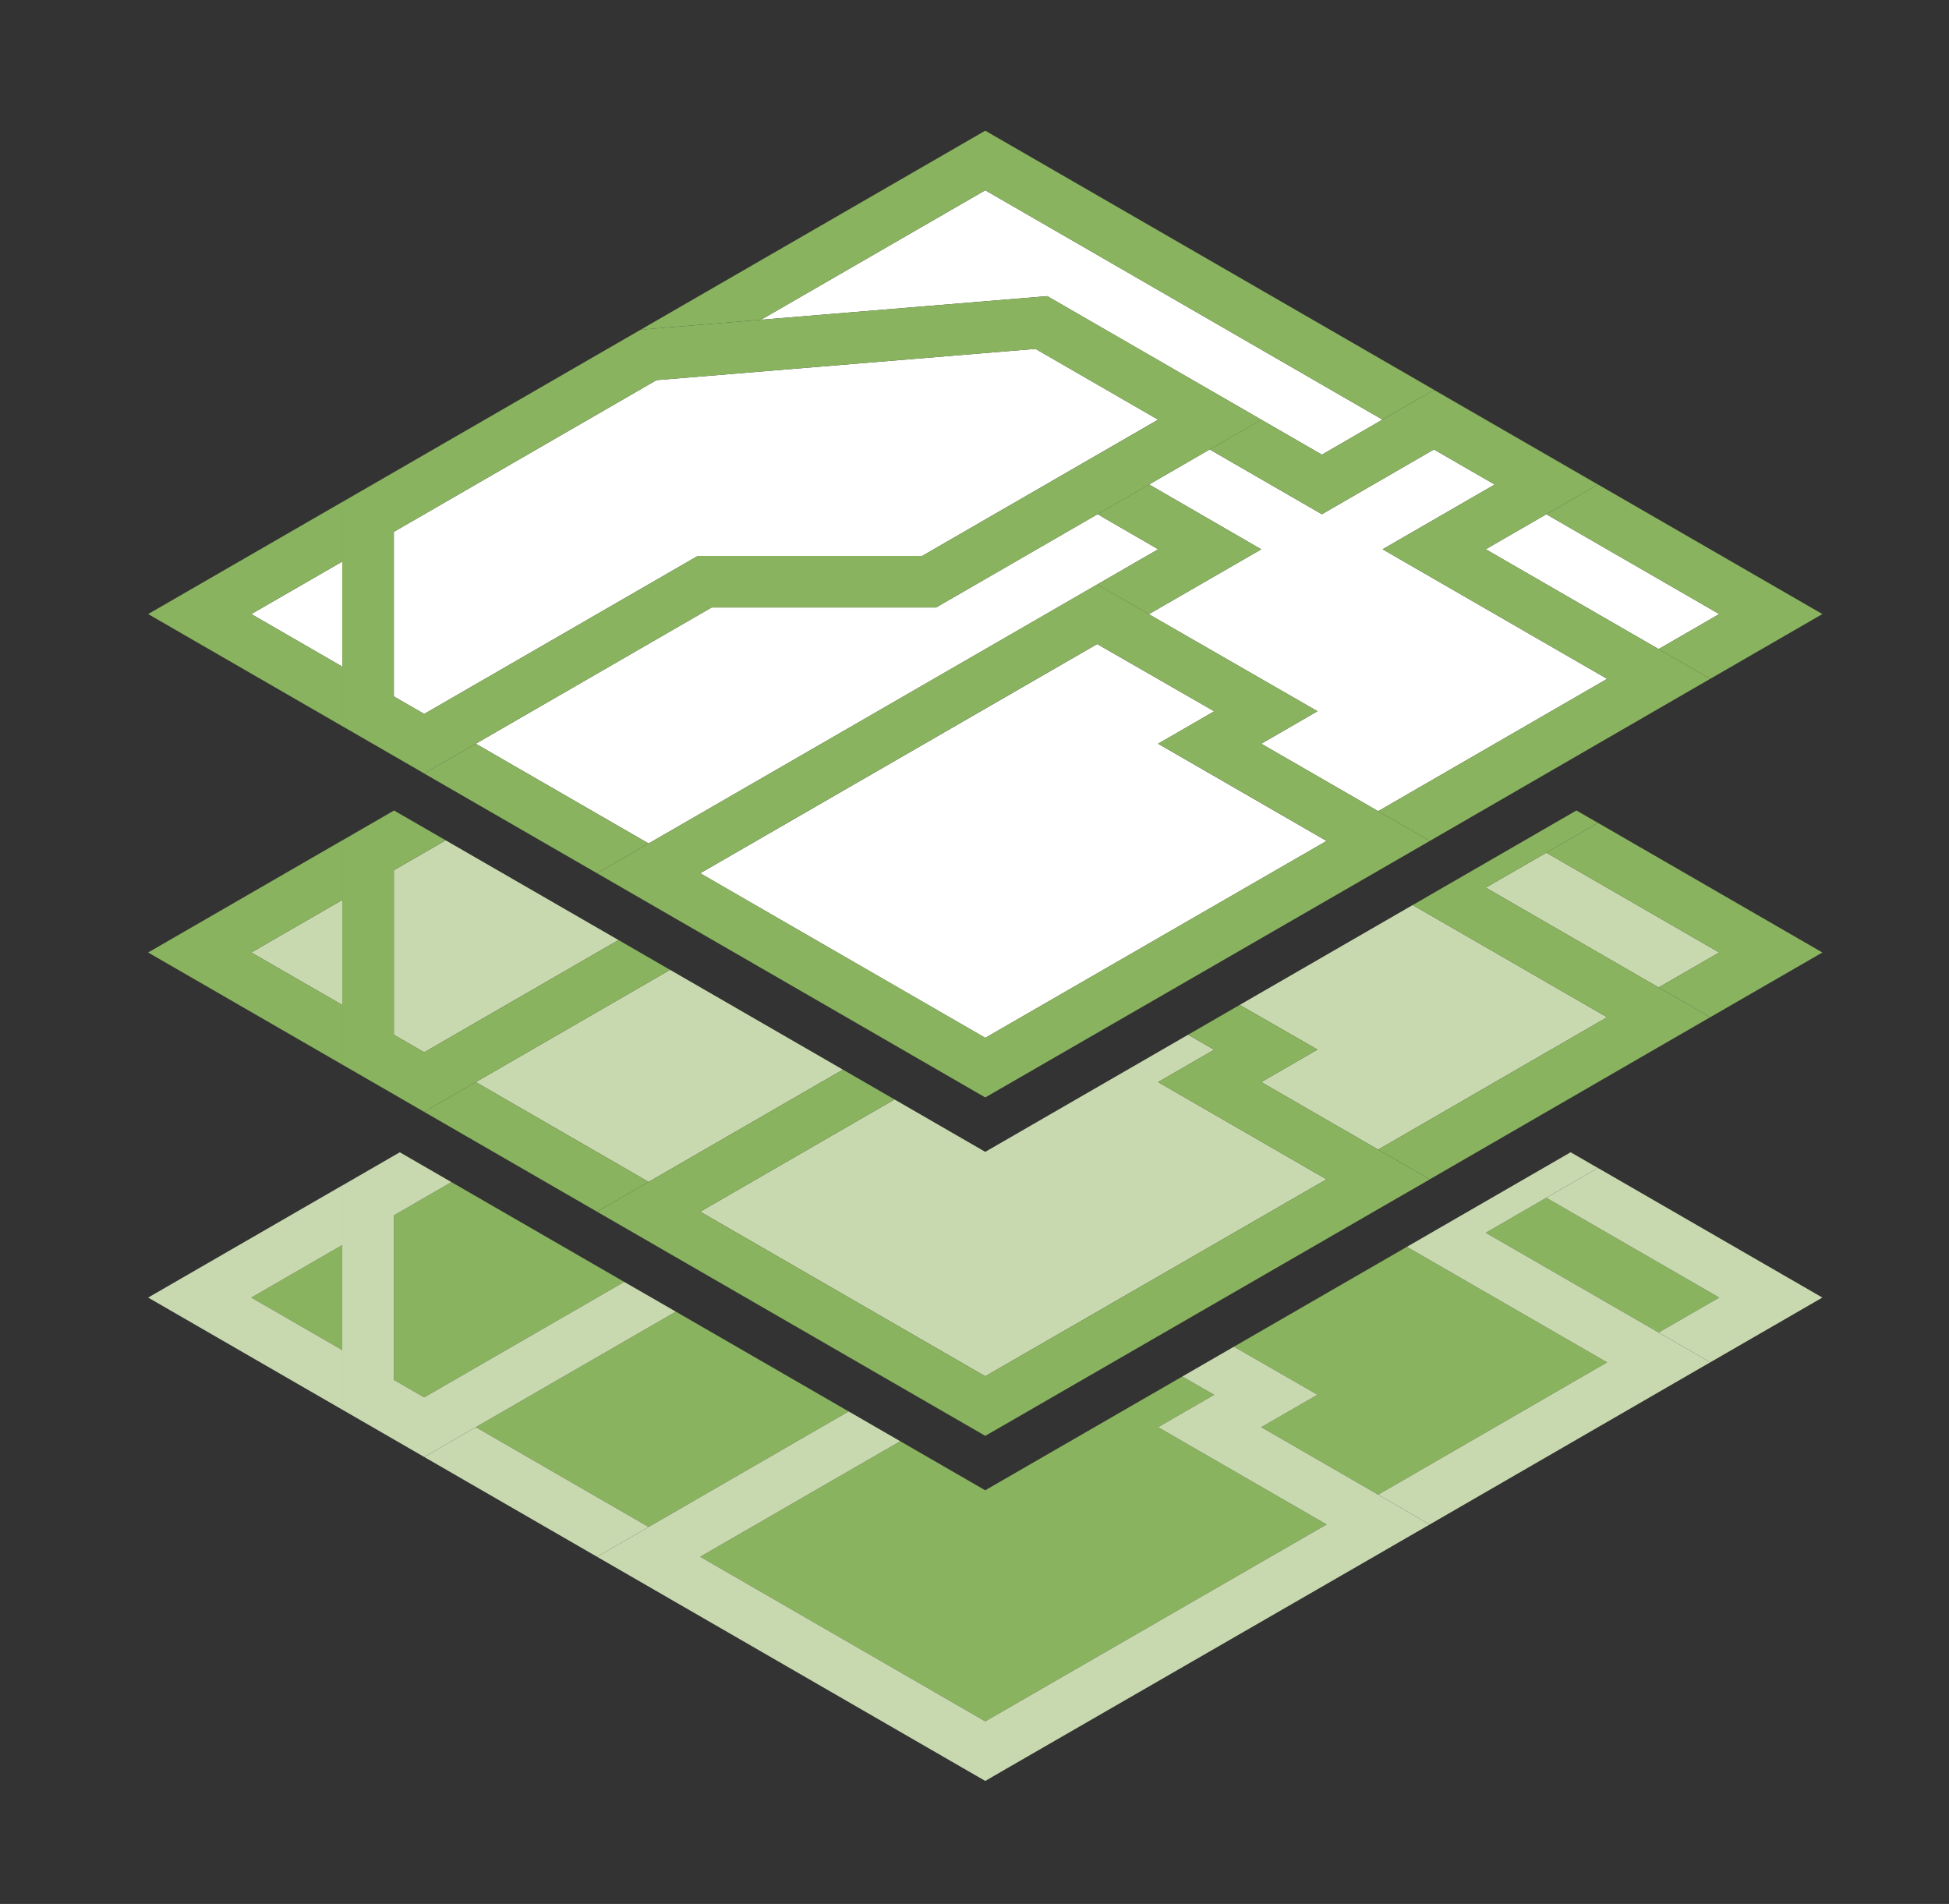
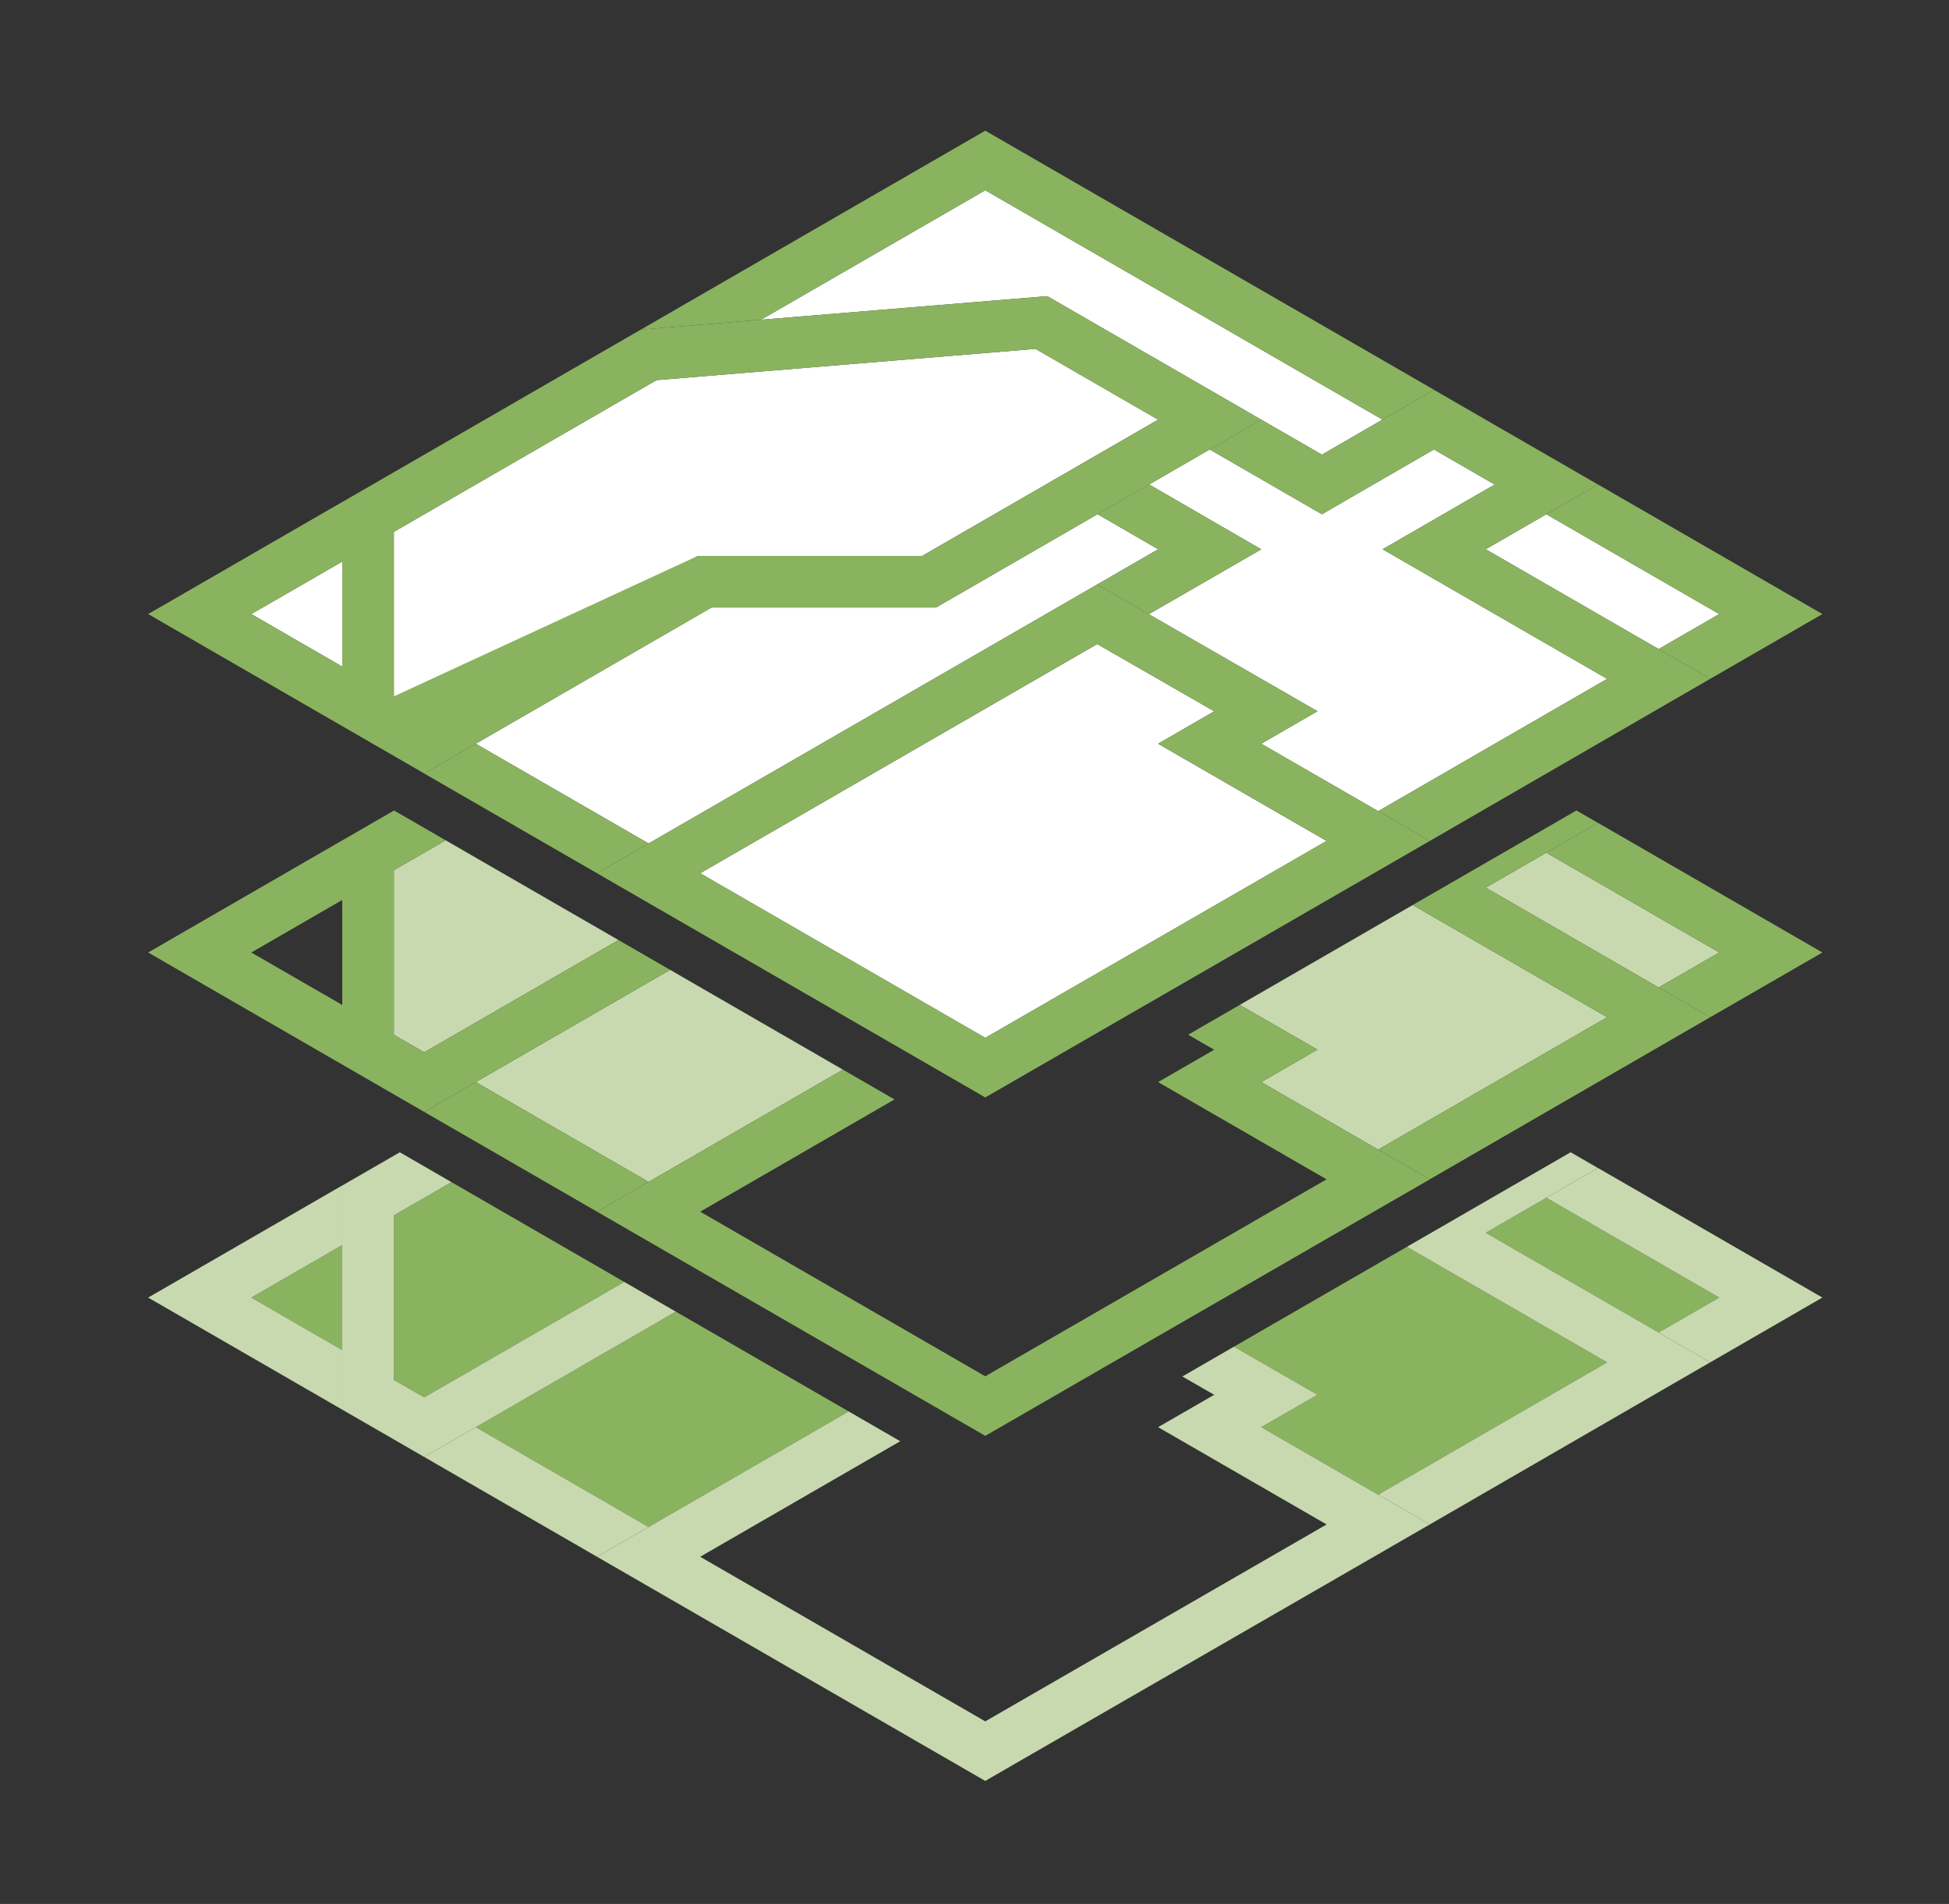
<svg xmlns="http://www.w3.org/2000/svg" id="Ebene_4" viewBox="0 0 302.32 295.3">
  <rect x="0" y="0" width="302.32" height="295.3" fill="#333333" stroke="none" />
  <defs>
    <style>.cls-1{fill:#fff;}.cls-2{fill:#8ab35f;}.cls-3{fill:#c8d9af;}</style>
  </defs>
  <polygon class="cls-2" points="257.28 206.67 266.68 201.25 239.86 185.77 230.46 191.2 257.28 206.67" />
  <polygon class="cls-2" points="100.61 236.83 131.64 218.91 104.83 203.43 73.8 221.35 100.61 236.83" />
  <polygon class="cls-2" points="38.98 201.25 53.09 209.4 53.09 193.1 38.98 201.25" />
  <polygon class="cls-3" points="247.85 181.16 239.86 185.77 266.68 201.25 257.28 206.67 265.28 211.29 259.51 214.63 282.68 201.25 243.64 178.71 243.62 178.72 247.85 181.16" />
  <polygon class="cls-3" points="92.61 241.45 100.61 236.83 73.8 221.35 65.8 225.97 53.09 218.63 53.09 209.4 38.98 201.25 53.09 193.1 53.09 183.88 62.02 178.72 62.01 178.71 22.98 201.25 152.83 276.22 156.09 274.33 152.83 276.22 92.61 241.45" />
  <polygon class="cls-2" points="195.64 221.35 213.78 231.82 249.29 211.3 218.23 193.38 191.4 208.87 204.36 216.32 195.64 221.35" />
  <polygon class="cls-3" points="213.78 241.06 216.04 239.75 213.78 241.06 213.78 241.06" />
  <polygon class="cls-3" points="257.28 206.67 230.46 191.2 239.86 185.77 247.85 181.16 243.62 178.72 218.23 193.38 249.29 211.3 213.78 231.82 195.64 221.35 221.78 236.44 259.51 214.63 265.28 211.29 257.28 206.67" />
  <polygon class="cls-3" points="191.4 208.87 191.4 208.87 204.36 216.32 191.4 208.87" />
  <polygon class="cls-2" points="61.09 214.02 65.8 216.73 96.83 198.82 70.02 183.34 61.09 188.5 61.09 214.02" />
  <polygon class="cls-3" points="53.09 193.1 53.09 209.4 53.09 218.63 65.8 225.97 73.8 221.35 104.83 203.43 96.83 198.82 65.8 216.73 61.09 214.02 61.09 188.5 70.02 183.34 62.02 178.72 53.09 183.88 53.09 193.1" />
-   <polygon class="cls-2" points="152.83 266.98 205.78 236.44 179.64 221.35 188.34 216.33 183.4 213.49 152.82 231.14 139.64 223.53 108.61 241.45 152.83 266.98" />
  <polygon class="cls-3" points="195.64 221.35 204.36 216.32 191.4 208.87 183.4 213.49 188.34 216.33 179.64 221.35 205.78 236.44 152.83 266.98 108.61 241.45 139.64 223.53 131.64 218.91 100.61 236.83 92.61 241.45 152.83 276.22 156.09 274.33 213.78 241.06 216.04 239.75 221.78 236.44 221.78 236.44 195.64 221.35" />
  <polygon class="cls-3" points="100.61 183.31 130.75 165.9 103.94 150.42 73.8 167.83 100.61 183.31" />
-   <polygon class="cls-3" points="38.98 147.73 53.09 155.87 53.09 139.58 38.98 147.73" />
  <polygon class="cls-3" points="257.28 153.15 266.68 147.73 239.86 132.25 230.46 137.67 257.28 153.15" />
  <polygon class="cls-2" points="247.85 127.63 239.86 132.25 266.68 147.73 257.28 153.15 265.28 157.77 259.34 161.2 282.68 147.73 244.54 125.7 244.52 125.71 247.85 127.63" />
  <polygon class="cls-2" points="92.61 187.93 100.61 183.31 73.8 167.83 65.8 172.45 53.09 165.11 53.09 155.87 38.98 147.73 53.09 139.58 53.09 130.36 61.13 125.71 61.12 125.7 22.98 147.73 152.83 222.7 156.14 220.79 152.83 222.69 92.61 187.93" />
  <polygon class="cls-3" points="195.64 167.83 213.78 178.3 249.29 157.77 219.13 140.37 192.3 155.86 204.36 162.79 195.64 167.83" />
  <polygon class="cls-2" points="213.78 187.53 215.53 186.52 213.78 187.53 213.78 187.53" />
  <polygon class="cls-2" points="257.28 153.15 230.46 137.67 239.86 132.25 247.85 127.63 244.52 125.71 219.13 140.37 249.29 157.77 213.78 178.3 221.78 182.91 259.34 161.2 265.28 157.77 257.28 153.15" />
  <polygon class="cls-2" points="192.3 155.86 192.3 155.86 204.36 162.79 192.3 155.86" />
  <polygon class="cls-3" points="61.09 160.49 65.8 163.21 95.94 145.8 69.13 130.33 61.09 134.97 61.09 160.49" />
  <polygon class="cls-2" points="53.09 139.58 53.09 155.87 53.09 165.11 65.8 172.45 73.8 167.83 103.94 150.42 95.94 145.8 65.8 163.21 61.09 160.49 61.09 134.97 69.13 130.33 61.13 125.71 53.09 130.36 53.09 139.58" />
-   <polygon class="cls-3" points="152.83 213.46 205.77 182.91 179.64 167.83 188.34 162.81 184.3 160.48 152.83 178.65 138.75 170.52 108.61 187.93 152.83 213.46" />
  <polygon class="cls-2" points="213.78 178.3 195.64 167.83 204.36 162.79 192.3 155.86 184.3 160.48 188.34 162.81 179.64 167.83 205.77 182.91 152.83 213.46 108.61 187.93 138.75 170.52 130.75 165.9 100.61 183.31 92.61 187.93 152.83 222.69 156.14 220.79 213.78 187.53 215.53 186.52 221.78 182.92 221.78 182.91 213.78 178.3" />
  <polygon class="cls-1" points="257.28 100.67 266.68 95.24 239.86 79.76 230.46 85.19 257.28 100.67" />
  <polygon class="cls-1" points="214.44 65.08 152.83 29.51 118.05 49.59 162.45 45.93 187.64 60.47 187.64 60.47 192.89 63.5 195.64 65.09 195.64 65.09 205.05 70.52 214.44 65.08" />
  <polygon class="cls-1" points="53.09 103.39 53.09 87.1 38.98 95.24 53.09 103.39" />
  <polygon class="cls-1" points="100.61 130.82 162.18 95.28 162.18 95.28 179.65 85.19 170.25 79.75 145.2 94.22 110.38 94.22 73.8 115.35 100.61 130.82" />
  <polygon class="cls-2" points="100.61 130.82 73.8 115.35 65.8 119.97 92.61 135.44 100.61 130.82" />
  <polygon class="cls-2" points="53.09 103.39 38.98 95.24 53.09 87.1 53.09 77.87 95.47 53.39 22.98 95.24 57.31 115.06 53.09 112.63 53.09 103.39" />
-   <polygon class="cls-2" points="124.62 153.92 152.83 170.21 156.04 168.36 152.83 170.21 124.62 153.92" />
  <polygon class="cls-2" points="118.05 49.59 152.83 29.51 214.44 65.08 222.41 60.47 247.85 75.15 239.86 79.76 266.68 95.24 257.28 100.67 265.28 105.28 259.51 108.62 282.68 95.24 152.83 20.27 99.39 51.13 118.05 49.59" />
  <polygon class="cls-1" points="195.64 115.35 213.78 125.81 249.29 105.29 214.46 85.19 231.85 75.15 222.42 69.71 205.05 79.76 187.64 69.71 178.25 75.14 195.64 85.2 178.2 95.26 204.36 110.31 195.64 115.35" />
-   <polygon class="cls-2" points="213.78 135.05 215.58 134.01 213.78 135.05 213.78 135.05" />
  <polygon class="cls-2" points="187.64 60.47 192.89 63.5 187.64 60.47 187.64 60.47" />
  <polygon class="cls-2" points="257.28 100.67 230.46 85.19 239.86 79.76 247.85 75.15 222.41 60.47 214.44 65.08 205.05 70.52 195.64 65.09 170.25 79.75 179.65 85.19 162.18 95.28 162.18 95.28 170.18 90.65 204.36 110.31 178.2 95.26 195.64 85.2 178.25 75.14 187.64 69.71 205.05 79.76 222.42 69.71 231.85 75.15 214.46 85.19 249.29 105.29 213.78 125.81 221.78 130.43 259.51 108.62 265.28 105.28 257.28 100.67" />
  <polygon class="cls-1" points="108.24 86.22 143.05 86.22 179.64 65.09 160.62 54.11 101.83 58.96 61.09 82.49 61.09 108.01 65.8 110.73 108.24 86.22" />
-   <path class="cls-2" d="m65.8,119.97h0s8-4.62,8-4.62l36.59-21.13h34.81l25.06-14.47,25.39-14.66h0s-2.76-1.59-2.76-1.59l-5.24-3.03-25.19-14.54-44.4,3.66-18.67,1.54h0s-3.92,2.26-3.92,2.26l-42.38,24.48v34.75l4.22,2.44,8.49,4.9Zm-4.71-11.96v-25.52l40.74-23.53,58.78-4.85,19.03,10.99-36.59,21.12h-34.81l-42.44,24.51-4.71-2.72Z" />
+   <path class="cls-2" d="m65.8,119.97h0s8-4.62,8-4.62l36.59-21.13h34.81l25.06-14.47,25.39-14.66h0s-2.76-1.59-2.76-1.59l-5.24-3.03-25.19-14.54-44.4,3.66-18.67,1.54h0s-3.92,2.26-3.92,2.26l-42.38,24.48v34.75l4.22,2.44,8.49,4.9Zm-4.71-11.96v-25.52l40.74-23.53,58.78-4.85,19.03,10.99-36.59,21.12h-34.81Z" />
  <polygon class="cls-1" points="108.61 135.44 152.83 160.97 205.77 130.43 179.64 115.35 188.34 110.32 170.19 99.89 108.61 135.44" />
  <path class="cls-2" d="m213.78,125.81l-18.14-10.47,8.72-5.03-34.17-19.66-8.01,4.62-61.57,35.55-8,4.62h0s32.01,18.48,32.01,18.48l28.21,16.29,3.21-1.85,57.74-33.31,1.8-1.04,6.2-3.58h0s-8-4.62-8-4.62Zm-43.59-25.93l18.15,10.44-8.7,5.02,26.14,15.08-52.94,30.54-44.22-25.53,61.58-35.56Z" />
</svg>